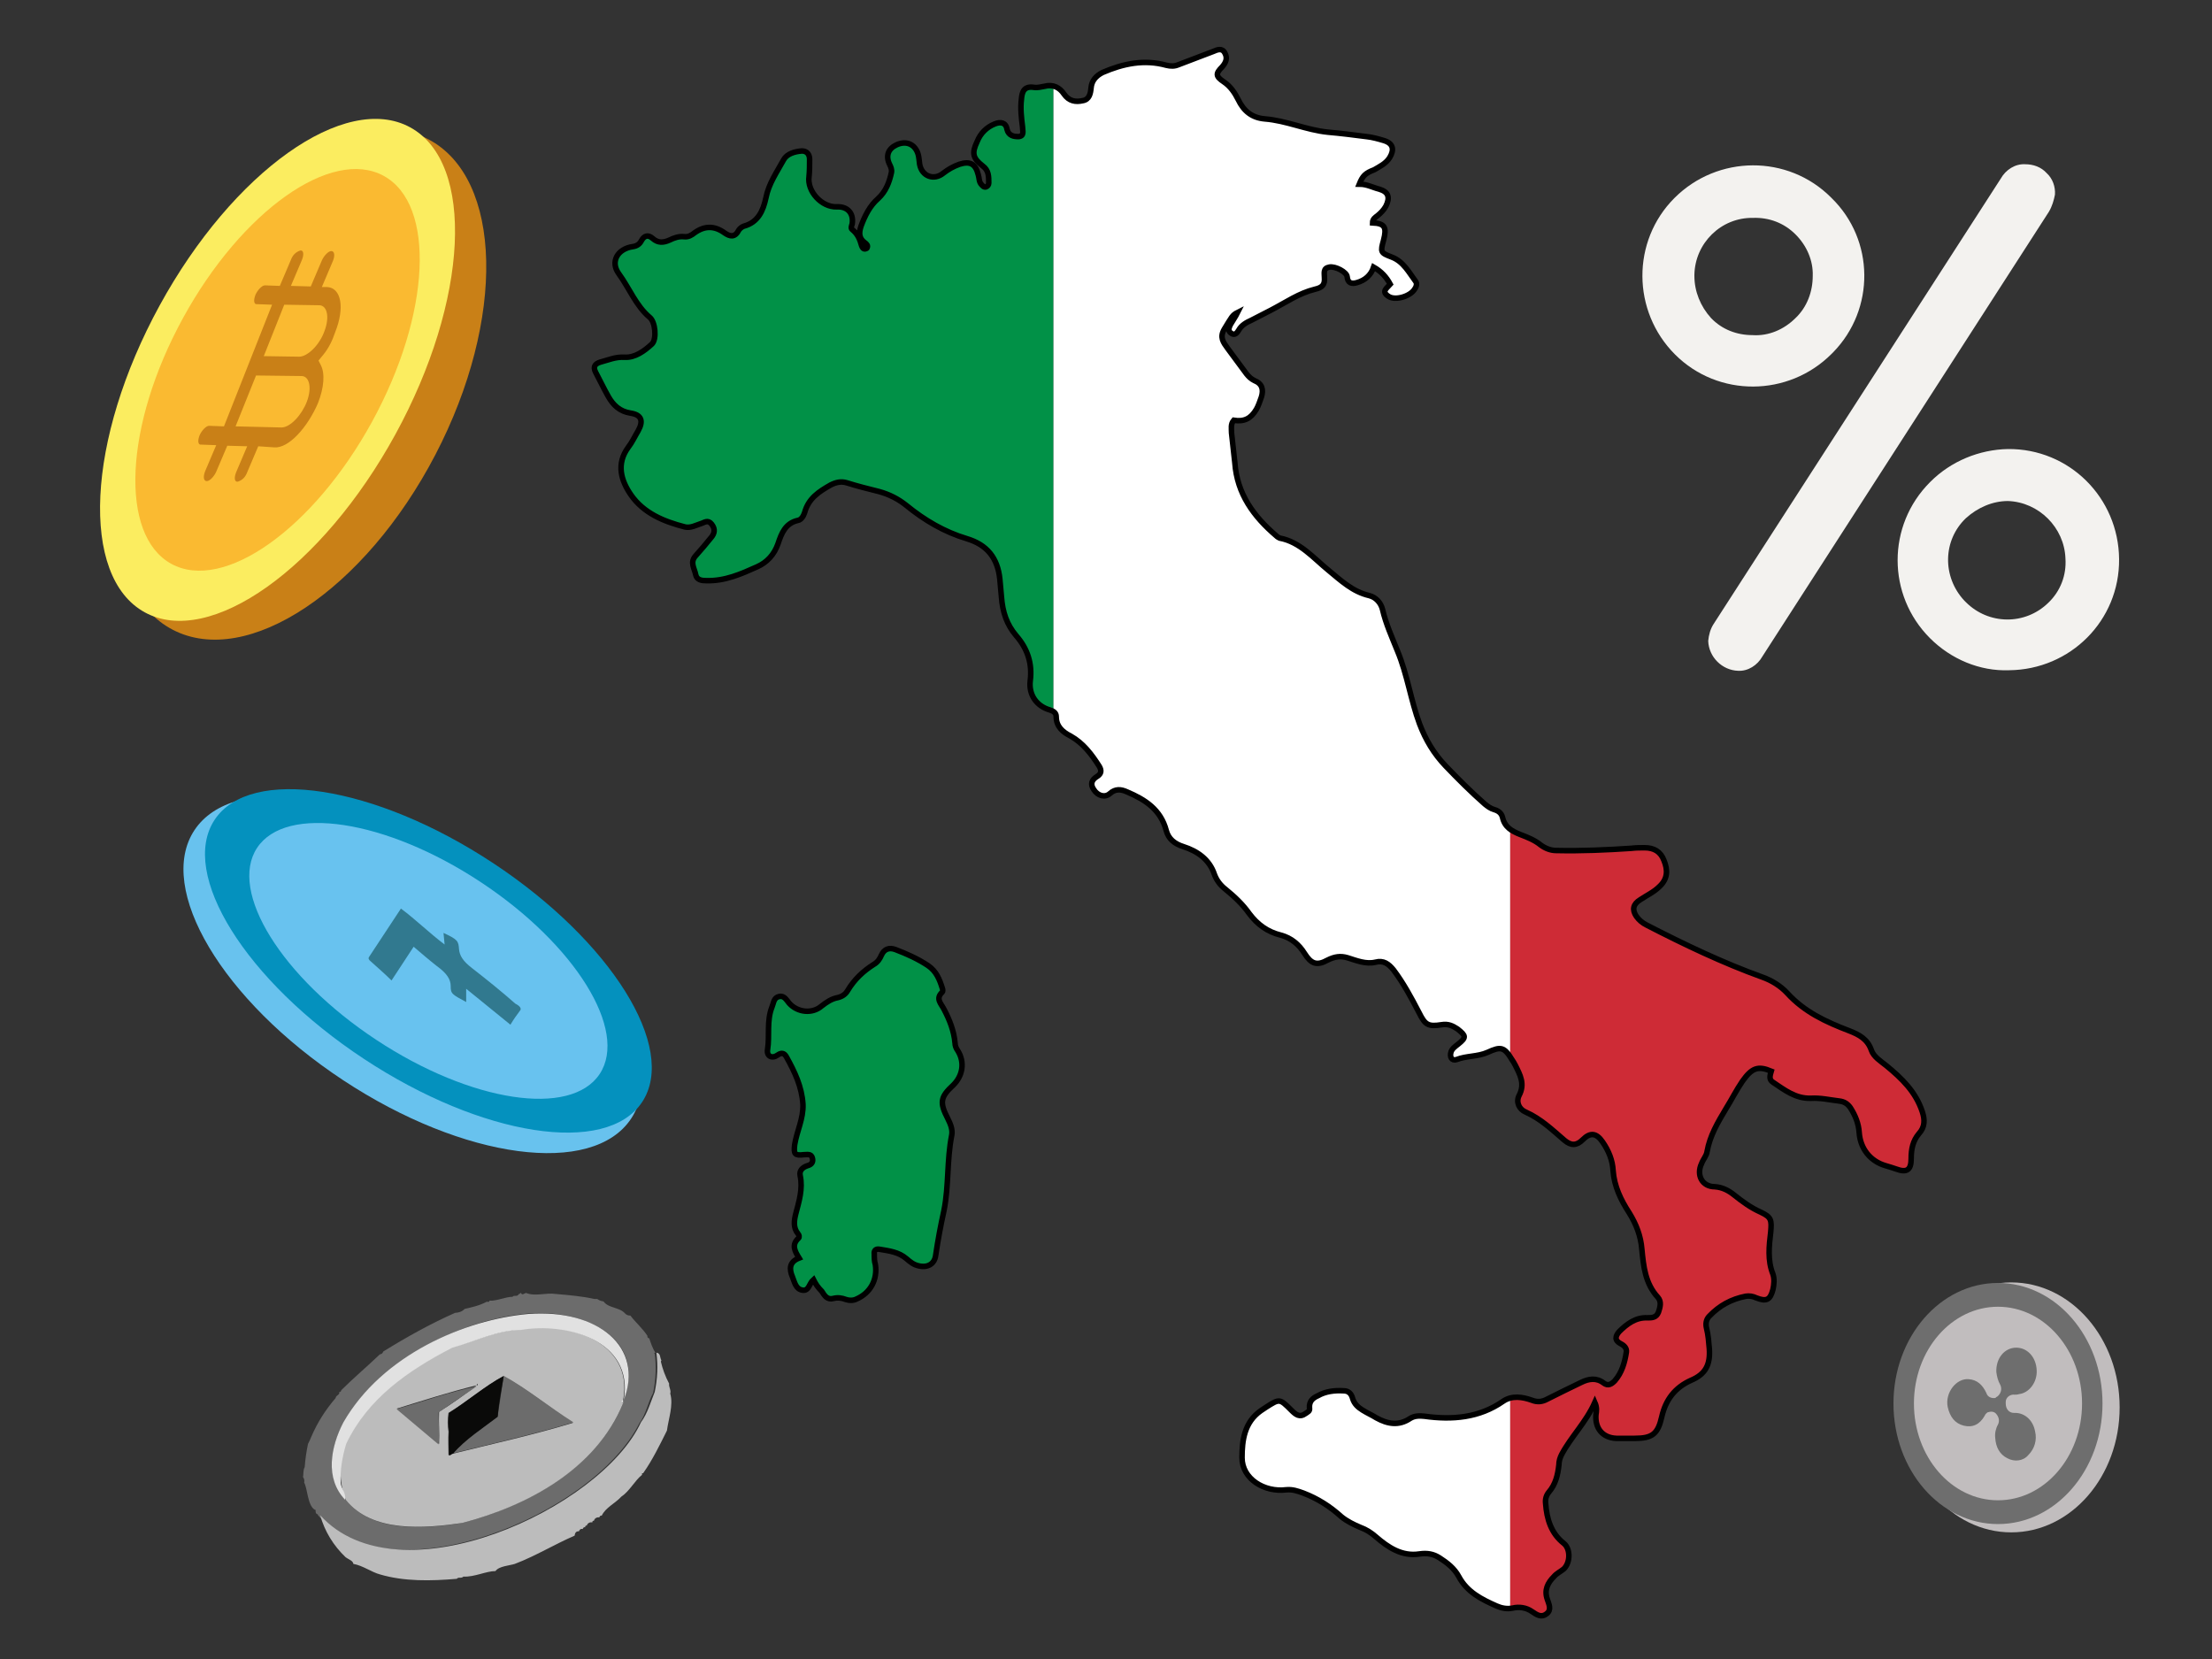
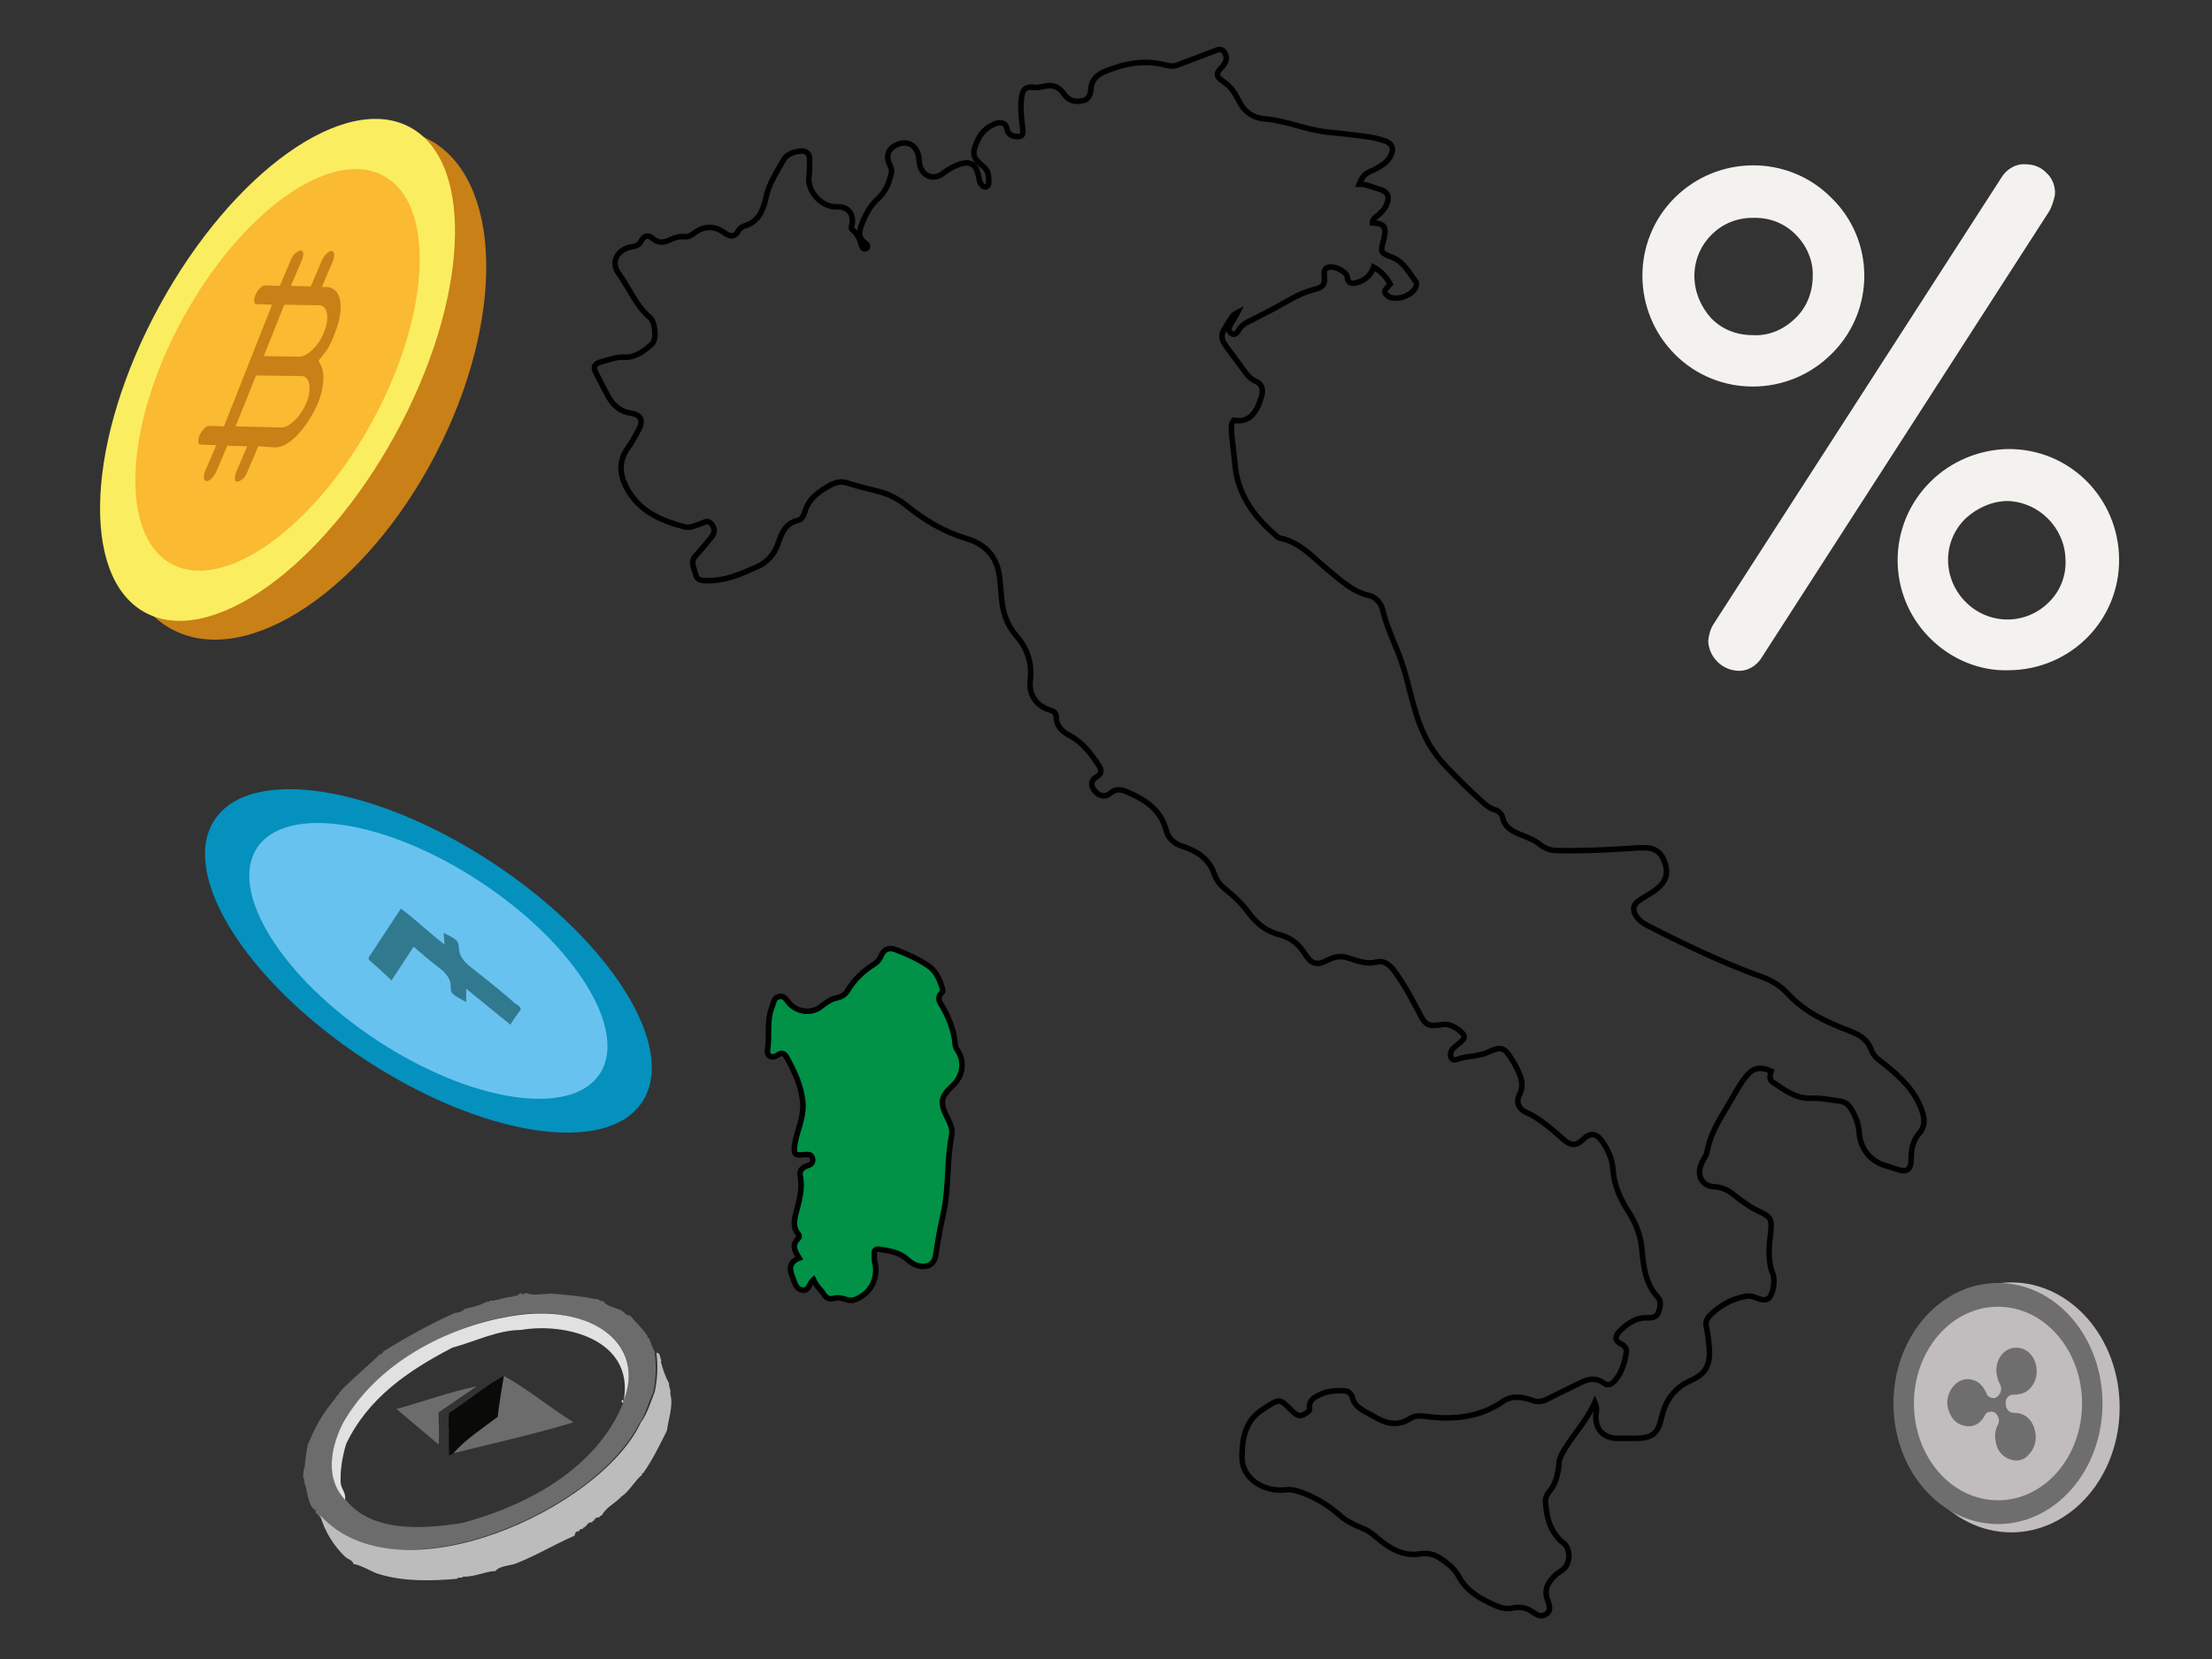
<svg xmlns="http://www.w3.org/2000/svg" xmlns:xlink="http://www.w3.org/1999/xlink" version="1.1" id="Layer_1" x="0px" y="0px" viewBox="0 0 400 300" style="enable-background:new 0 0 400 300;" xml:space="preserve">
  <rect x="0" y="0" width="400" height="300" fill="#333333" stroke="none" />
  <style type="text/css">
	.st0{fill:none;}
	.st1{fill:#F3F2EF;}
	.st2{fill:#C98017;}
	.st3{fill:#FBED60;}
	.st4{fill:#FABA31;}
	.st5{fill:#68C2EE;}
	.st6{fill:#0491BE;}
	.st7{fill:#68C2EF;}
	.st8{fill:#31798F;}
	.st9{fill:#C1BDBE;}
	.st10{fill:#6E6E6E;}
	.st11{fill:#6C6C6C;}
	.st12{fill:#BCBCBC;}
	.st13{fill:#E1E1E1;}
	.st14{fill:#0A0A09;}
	.st15{clip-path:url(#SVGID_2_);}
	.st16{fill:#019147;}
	.st17{fill:#FFFFFF;}
	.st18{fill:#CE2B36;}
	.st19{fill:none;stroke:#000000;stroke-miterlimit:10;}
</style>
  <rect y="16.6" class="st0" width="400" height="300" />
  <path class="st1" d="M331.2,35.8c7.8,7.6,7.9,20.1,0.3,27.9l0,0l-0.3,0.3c-7.8,7.8-20.5,7.9-28.3,0.1s-7.9-20.5-0.1-28.3  c7.8-7.8,20.5-7.9,28.3-0.1L331.2,35.8z M324.7,57.5c2.1-2,3.1-4.8,3.1-7.6c0.1-2.8-1.1-5.5-3.1-7.5c-2.1-2.1-4.8-3.1-7.7-3  c-5.8-0.1-10.5,4.6-10.6,10.3v0.2c0,2.8,1.1,5.5,3,7.6c2,2.1,4.7,3.1,7.5,3.1C319.8,60.8,322.6,59.6,324.7,57.5z M370.5,38.3  l-51.8,80.4c-0.9,1.6-2.6,2.7-4.4,2.6c-2.9-0.1-5.3-2.5-5.4-5.4c0.1-1.1,0.4-2.2,1-3.1l51.9-80.5c0.9-1.6,2.6-2.7,4.4-2.6  c1.5,0,2.9,0.5,3.9,1.6c1.1,1,1.6,2.5,1.5,3.9C371.4,36.2,371.1,37.3,370.5,38.3L370.5,38.3z M349,115.4c-7.8-7.8-7.8-20.4,0-28.2  l0.1-0.1c3.7-3.7,8.8-5.8,14-5.9c11.1-0.1,20,8.8,20.1,19.9c0.1,11.1-8.8,20-19.9,20.1C358,121.4,352.8,119.2,349,115.4z   M355.5,93.7c-4.2,4-4.3,10.6-0.3,14.9l0.1,0.1l0.2,0.2c4.1,4.1,10.7,4.2,14.9,0.1c2.2-2.1,3.3-5,3.1-8c-0.2-5.6-4.8-10.2-10.4-10.4  C360.3,90.6,357.6,91.8,355.5,93.7L355.5,93.7z" />
  <g>
    <ellipse transform="matrix(0.462 -0.887 0.887 0.462 -32.397 85.582)" class="st2" cx="54.3" cy="69.5" rx="50" ry="27.5" />
    <ellipse transform="matrix(0.48 -0.877 0.877 0.48 -32.579 78.798)" class="st3" cx="50.2" cy="66.9" rx="50" ry="24.3" />
    <ellipse transform="matrix(0.48 -0.877 0.877 0.48 -32.579 78.798)" class="st4" cx="50.2" cy="66.9" rx="40" ry="19.5" />
    <path class="st2" d="M49.6,80.9c2.6,0.2,6-3.6,7.9-8c1.1-2.8,1.3-5.4,0.5-6.9l-0.4-0.8l0.9-1.1c0.9-1.1,1.6-2.5,2.1-4   c1.8-4.5,1.1-8.1-1.5-8.2l-0.9,0l2-4.7c0.4-1,0.3-1.8-0.3-1.8c-0.5,0-1.3,0.8-1.7,1.7l-2,4.7l-3.6-0.1l2-4.7c0.4-1,0.3-1.8-0.3-1.7   c-0.9,0.3-1.4,0.9-1.7,1.7l-2,4.7l-2.7-0.1c-0.5,0-1.3,0.8-1.7,1.7c-0.4,1-0.3,1.8,0.3,1.7l2.7,0.1l-8.7,22l-2.7-0.1   c-0.5,0-1.3,0.8-1.7,1.7c-0.4,1-0.3,1.8,0.3,1.7l2.7,0.1l-2,4.7c-0.4,1-0.3,1.8,0.3,1.8c0.5,0,1.3-0.8,1.7-1.7l2-4.7l3.6,0.1   l-2,4.7c-0.4,1-0.3,1.8,0.3,1.7c0.9-0.3,1.4-0.9,1.7-1.7l2-4.7L49.6,80.9z M51.4,55.1l6.4,0.1c1.4,0.1,1.8,2.2,0.9,4.6   c-0.9,2.6-3.1,4.7-4.6,4.7l-6.4-0.1L51.4,55.1z M42.6,77.1l3.7-9.2l8.3,0.1c1.4,0.1,1.8,2.2,0.9,4.6c-0.9,2.4-3,4.7-4.6,4.7   L42.6,77.1z" />
  </g>
  <g>
-     <ellipse transform="matrix(0.551 -0.835 0.835 0.551 -113.584 141.402)" class="st5" cx="74.6" cy="176.2" rx="22.9" ry="47.3" />
    <ellipse transform="matrix(0.551 -0.835 0.835 0.551 -110.304 142.627)" class="st6" cx="77.4" cy="173.8" rx="21.2" ry="46.3" />
    <ellipse transform="matrix(0.551 -0.835 0.835 0.551 -110.304 142.627)" class="st7" cx="77.4" cy="173.8" rx="17.1" ry="37.1" />
    <path class="st8" d="M84.3,178.8l8,6.5c0.6-1,1.1-1.7,1.7-2.5c0.4-0.4,0-0.9-0.8-1.3c-2.5-2.2-5.1-4.3-7.8-6.4   c-1.7-1.3-2.3-2.3-2.4-3.5c-0.1-1.4-0.2-1.7-2.8-2.9l0.2,2.1c-2.9-2.2-5.2-4.5-7.9-6.5l-5.8,8.8c-0.1,0.2-0.1,0.4,0.4,0.8   c1.2,1.1,2.4,2.1,3.7,3.4l4-6.1c1.4,1.2,2.8,2.4,4.2,3.5c1.8,1.3,2.5,2.4,2.5,3.6c0,1.4,0.2,1.5,2.8,2.9L84.3,178.8z" />
  </g>
  <g>
    <ellipse class="st9" cx="363.7" cy="254.5" rx="19.6" ry="22.6" />
    <ellipse class="st10" cx="361.3" cy="253.8" rx="18.9" ry="21.8" />
    <ellipse class="st9" cx="361.3" cy="253.8" rx="15.2" ry="17.5" />
    <path class="st10" d="M364.6,243.7c2,0,3.6,1.7,3.7,4.1c0.1,2.2-1.4,4.1-3.2,4.3c-0.3,0.1-0.5,0.1-0.8,0.1   c-0.8-0.1-1.6,0.5-1.6,1.3v0.3c0,1,0.6,1.7,1.5,1.7c1.8-0.1,3.4,1.2,3.8,3.3c0.4,1.6-0.1,3.2-1.2,4.3c-0.9,1.1-2.5,1.3-3.8,0.6   c-1.4-0.7-2.1-2-2.2-3.7c-0.1-0.8,0.1-1.7,0.5-2.4c0.3-0.6,0.2-1.3-0.3-1.9c-0.4-0.5-1-0.5-1.6-0.3c-0.2,0.2-0.4,0.3-0.5,0.6   c-0.9,1.6-2.2,2.2-3.8,1.8c-1.6-0.4-2.5-1.6-2.9-3.4c-0.5-2.6,1.6-5.2,3.8-5c1.5,0.1,2.5,1,3.2,2.5c0.2,0.7,0.9,1,1.6,0.9   c0.1,0,0.1,0,0.1-0.1c0.1-0.1,0.1-0.1,0.2-0.1c0.7-0.5,1-1.4,0.6-2.2c-0.4-0.7-0.6-1.5-0.7-2.3   C360.9,245.6,362.5,243.7,364.6,243.7z" />
  </g>
  <g>
    <path class="st11" d="M100.6,234c2.3,0.2,4.7,0.4,6.9,0.9l0.5,0c0.3,0.2,0.7,0.4,1,0.4l0.2,0.1c0.6,0.9,2.1,1,3.2,1.6   c0.7,0.4,0.7,0.9,1.6,0.9c0.8,1.1,2.2,2.3,3.1,3.7c-0.1,0.1,0,0.3,0.2,0.4l0.1,0c0.3,0.9,0.6,1.8,1.1,2.6c0,0-0.4,0.2-0.1,0.2   c0.3,2.3,0.2,4.7-0.3,7.1c-0.9,1.6-1.3,3.9-2.5,5.5c-8.4,16.7-45.1,31.7-58.1,16.6c0.1-0.2-0.4-0.2-0.4-0.5   c-0.1-0.3,0.1-0.5-0.2-0.5c-1.3-0.8-1.3-3.9-1.9-4.9c0.1-0.4,0-0.7-0.2-1c0.1-0.6,0-1.3,0.3-1.8c0.1-1.4,0.3-2.8,0.6-4.2   c0.2-0.4,0.4-0.8,0.6-1.3c1.1-2.6,2.6-4.9,4.4-7c0-0.5,0.9-0.6,0.6-1.1c0.1,0.1,0.3,0,0.4-0.2l0-0.1c2.1-2.1,4.7-4.3,7-6.5   c0.3,0,0.5-0.2,0.6-0.5c4.2-2.6,8.5-5,13-7c0.5,0,1.3-0.2,1.7-0.7c1.3-0.3,2.7-0.6,4-1.3c0.3,0,0.5,0.1,0.5-0.2   c1.3,0.1,2.9-0.7,4.2-0.7c0.2-0.4,0.9,0.1,1.1-0.5c0.2,0.1,0.2-0.2,0.4-0.2c0.2,0.5,0.6,0.1,0.9,0C96.9,234.5,98.6,233.7,100.6,234   z M112.8,253.2c4.3-11.8-7.9-16.4-17.1-15.7c-23.3,2.1-42.7,23-33.2,33.7c4.8,6,14.1,5.3,21.1,4.2c11.9-3.2,24.3-9.9,29.1-21.7   L112.8,253.2z" />
-     <path class="st12" d="M112.7,253.7c-4.9,12-17.3,18.6-29.1,21.7c-6.9,1-16.3,1.8-21.1-4.2c-1.2-3.3-1.3-6.9,0-10.2   c4.3-8.9,11.6-13.3,19.2-17.4c4-1,8.2-3.1,12.4-3.2c8.5-1.6,20.5,2.2,18.6,12.7C112.6,253.2,112.3,253.7,112.7,253.7z M86.2,250.5   C86.6,250.6,86.3,249.9,86.2,250.5c-4.9,1.2-9.5,2.7-14.4,4.2l7.6,6.4c0.1-1.9-0.1-4,0-5.8C81.8,253.8,83.9,252.3,86.2,250.5z    M91,248.9c-3.3,1.8-6.5,4.5-9.9,6.6c-0.2,1.1-0.2,2.3,0,3.4c-0.1,1.4,0,2.9,0,4.2c0.3,0.2,0.4-0.2,0.7-0.2   c7.2-1.8,14.6-3.4,21.8-5.6C99.5,254.7,95.3,251.1,91,248.9z" />
    <path class="st12" d="M119.6,246l-0.1,0.2c0.3,1.3,0.8,2.7,1.5,4c-0.1,0.6,0.4,1.2,0.2,1.8c0.6,2.1-0.3,4.5-0.6,6.7   c-1.3,2.6-2.6,5.3-4.3,7.7c-0.1,0-0.3,0-0.2,0.2l0,0.1c-1.2,0.9-2.3,3-3.7,3.9c-1.2,1.3-2.9,2-3.6,3.5c-0.1-0.1-0.3,0-0.4,0.2   l0,0.1c-0.5-0.1-0.9,0.2-1,0.6c-0.1,0-0.3,0-0.3,0.3c-0.5-0.1-0.9,0.2-1,0.6c-0.1-0.1-0.3,0-0.3,0.3c-0.1-0.1-0.3,0-0.4,0.2l0,0.1   c-0.4-0.1-0.6,0.1-0.7,0.4l0,0c-0.5,0-0.7,0.2-0.8,0.8c-3.5,1.5-7.1,3.7-10.8,5.1c-0.9,0.3-2.9,0.4-3.5,1.3c-1.7,0-3.8,1.1-5.8,1   c-0.4,0.4-0.9,0-1.2,0.4c-4.7,0.4-9.5,0.5-13.9-0.8c-1.5-0.4-3.1-1.6-4.8-1.9c-0.1-0.6-0.7-0.7-1.4-1.2c-2.2-2.1-3.8-4.7-4.6-7.6   c14.2,15.7,50.8-1.2,58-16.8c1.2-1.6,1.8-3.8,2.5-5.5c0.5-2.4,0.6-4.7,0.3-7.1C119.5,244.7,119.3,245.5,119.6,246L119.6,246z" />
    <path class="st13" d="M112.8,253.2c1.9-11-10.6-14.1-18.6-12.7c-4.2,0-8.3,2.1-12.4,3.2c-8.1,4.2-15.3,9.2-19.2,17.4   c-0.7,2.3-1.1,4.7-1,7c0.1,1.2,1,1.8,0.8,3.1c-3.7-3.9-2.6-9.6-0.3-14c7-12.2,22-18.6,33.5-19.6   C108.2,236.7,116.5,243.6,112.8,253.2z" />
    <path class="st13" d="M112.7,253.7c-0.1,0-0.3-0.2-0.3-0.3c0-0.1,0.2-0.3,0.3-0.3L112.7,253.7z" />
    <path class="st11" d="M91.1,248.8c4.2,2.3,8.3,5.7,12.6,8.4c-6.9,2.1-14.5,3.8-21.8,5.6c1.9-2.4,5.4-4.6,8.1-6.7   C90.3,253.9,90.7,251.5,91.1,248.8z" />
    <path class="st14" d="M91.1,248.8c-0.4,2.4-0.9,4.8-1.1,7.4c-2.6,2-5.9,4.1-8.1,6.7c-0.2-0.1-0.4,0.4-0.7,0.2c0-1.5-0.1-2.8,0-4.2   c-0.1-1.2-0.1-2.3,0-3.4C84.4,253.5,87.7,250.6,91.1,248.8z" />
    <path class="st11" d="M86.2,250.7l-6.9,4.7c0,1.7,0.2,3.8,0,5.8l-7.6-6.4C76.7,253.4,81.3,251.7,86.2,250.7z" />
  </g>
  <g>
    <g>
      <defs>
-         <path id="SVGID_1_" d="M245.8,33.3c1.4,0,2.4,0.6,3.6,0.9c1.7,0.5,2,1.5,1.2,3.1c-0.4,0.7-0.9,1.2-1.5,1.7     c-0.4,0.3-0.9,0.6-0.9,1.3c2.2,0.1,2.6,0.8,2,3.1c-0.6,2.2-0.6,2.3,1.5,3.1c2.1,0.8,3.1,2.8,4.3,4.4c0.3,0.4,0.1,1-0.2,1.4     c-0.8,1.3-3.5,2.1-4.7,1.3c-1.4-0.9-0.3-1.5,0.3-2.2c-0.7-1.3-1.6-2.3-3-3.1c-0.5,1.5-1.6,2.4-3,2.8c-1,0.3-1.7,0.1-1.8-1.1     c-0.1-0.8-2.1-1.9-3.2-1.7c-1.2,0.2-0.9,1.1-0.9,1.9c0.1,1.3-0.4,1.8-1.7,2.1c-2.9,0.7-5.3,2.4-8,3.8c-1.2,0.6-2.3,1.2-3.5,1.8     c-0.9,0.4-1.8,0.9-2.3,1.8c-0.3,0.5-0.7,1-1.3,0.6c-0.7-0.4-0.5-1-0.2-1.6c0.4-0.7,0.9-1.4,1.3-2.2c-1,0.5-1.1,0.9-2.4,3     c-0.9,1.5-0.2,2.4,0.6,3.5c1.1,1.5,2.3,3.1,3.4,4.6c0.4,0.5,0.8,0.9,1.4,1.2c1.5,0.6,1.7,1.7,1.3,3c-0.3,0.8-0.5,1.5-0.9,2.2     c-1,1.7-2.2,2.3-4.1,2c-0.6,0.7-0.4,1.5-0.4,2.3c0.2,1.8,0.4,3.6,0.6,5.4c0.4,5.6,3.4,9.7,7.5,13.2c0.2,0.2,0.4,0.3,0.6,0.4     c3.7,0.7,6.1,3.6,8.8,5.8c2.3,1.9,4.4,3.9,7.4,4.6c1.2,0.3,2.1,1.3,2.4,2.5c0.6,2.6,1.7,5,2.7,7.5c1.8,4.3,2.4,8.9,4,13.2     c1.1,2.9,2.6,5.4,4.7,7.6c2.3,2.4,4.6,4.7,7.1,6.9c0.5,0.4,1,0.8,1.7,1c0.7,0.2,1.3,0.6,1.5,1.4c0.4,1.8,1.7,2.5,3.2,3.1     c1.3,0.5,2.6,1,3.7,1.9c0.8,0.6,1.8,1,2.8,1c4.6,0.1,9.1-0.1,13.6-0.4c0.8-0.1,1.6-0.1,2.4-0.1c1.7,0,2.9,0.7,3.5,2.3     c0.7,1.7,0.7,3.3-0.8,4.7c-1,1-2.3,1.6-3.5,2.4c-1.3,0.8-1.5,1.8-0.7,3c0.5,0.7,1.1,1.2,1.9,1.6c6.8,3.5,13.7,6.8,20.9,9.4     c1.7,0.6,3.3,1.6,4.5,2.9c3.1,3.4,7,5.2,11.2,6.8c1.8,0.7,3.3,1.5,4,3.5c0.4,1.2,1.7,2,2.7,2.8c2.8,2.3,5.3,4.7,6.5,8.3     c0.5,1.5,0.5,2.8-0.6,4c-1.1,1.3-1.4,2.8-1.4,4.5c0,2.1-0.8,2.6-2.7,1.9c-0.6-0.2-1.2-0.4-1.9-0.6c-2.8-0.8-4.6-3.1-4.8-6     c-0.1-1.6-0.7-3.1-1.6-4.5c-0.5-0.7-1.1-1.1-2-1.2c-1.7-0.2-3.4-0.6-5.1-0.5c-2.8,0.1-4.8-1.5-6.9-2.9c-0.8-0.5-0.5-1.3-0.3-2     c-2.4-1-3.5-0.6-5.2,1.8c-1.1,1.6-2,3.4-3,5c-1.5,2.5-2.9,4.9-3.4,7.7c-0.1,0.8-0.7,1.4-1,2.2c-1,2.1,0.1,4.2,2.4,4.2     c1.4,0.1,2.5,0.7,3.5,1.5c1.5,1.2,3,2.3,4.8,3.1c1.9,0.9,2,1.4,1.8,3.6c-0.3,2.5-0.6,5.1,0.4,7.6c0.3,0.9,0.2,1.9,0,2.8     c-0.5,1.9-1.2,2.2-3,1.5c-0.6-0.3-1.3-0.4-1.9-0.3c-2.6,0.5-4.8,1.7-6.6,3.6c-0.6,0.6-0.7,1.4-0.5,2.2c0.3,1.2,0.4,2.5,0.5,3.7     c0.2,2.9-0.7,4.6-3.3,5.7c-2.9,1.3-4.6,3.5-5.3,6.6c-0.7,3.1-1.7,3.9-4.9,3.9c-1.1,0-2.2,0-3.3,0c-2.5-0.1-3.9-1.8-3.7-4.3     c0.1-0.6,0.2-1.3-0.2-2.2c-1.6,3.6-4.3,6.2-6,9.4c-0.3,0.6-0.5,1.2-0.5,1.9c-0.2,1.8-0.6,3.5-1.8,4.9c-0.5,0.6-0.7,1.3-0.6,2.1     c0.2,2.8,1,5.4,3.3,7.2c1.2,1,1.2,3.4,0,4.6c-0.6,0.5-1.3,0.8-1.8,1.4c-1.1,1.1-1.8,2.4-1.2,4.1c0.3,0.9,0.8,1.9-0.1,2.6     c-1,0.8-1.8,0.2-2.7-0.4c-1-0.7-2.3-0.9-3.5-0.6c-1,0.2-2,0-2.9-0.4c-2.7-1.2-5.3-2.5-6.8-5.3c-0.8-1.5-2.1-2.5-3.5-3.4     c-1.1-0.7-2.2-0.9-3.6-0.7c-3.2,0.5-5.7-1.2-7.9-3.1c-0.8-0.7-1.7-1.3-2.8-1.7c-1.2-0.5-2.4-1.1-3.4-1.9     c-2.1-1.9-4.3-3.3-6.9-4.3c-1.1-0.4-2-0.7-3.1-0.6c-4,0.5-8-2-8-5.8c0-3.1,0.4-6.4,3.4-8.5c0.3-0.2,0.6-0.4,0.9-0.6     c2.5-1.6,2.5-1.6,4.6,0.5c0.8,0.8,1.5,1.4,2.6,0.6c0.4-0.3,0.8-0.4,0.7-1c-0.1-1.2,0.6-1.8,1.5-2.2c1.4-0.8,3-1,4.7-0.9     c0.9,0,1.4,0.6,1.6,1.4c0.3,1,1,1.6,1.8,2.1c0.8,0.5,1.7,0.9,2.5,1.4c2,1.1,4,1.5,6.1,0.1c0.8-0.5,1.7-0.5,2.6-0.4     c5,0.7,9.9,0.3,14.2-2.7c1.6-1.1,3.5-0.8,5.2-0.2c1,0.4,1.9,0.3,2.8-0.2c2-1,4-2,6.1-3c1.4-0.7,2.8-0.9,4.1,0.1     c0.8,0.6,1.4,0.2,2-0.4c1.3-1.5,1.8-3.3,2.1-5.2c0.1-0.7-0.4-1.2-1-1.5c-1.2-0.6-1-1.4-0.3-2.2c1.4-1.4,3-2.6,5.1-2.5     c0.8,0,1.6,0,2-1c0.3-0.9,0.6-1.9-0.1-2.7c-2.3-2.5-2.6-5.6-2.9-8.7c-0.2-2.4-1-4.5-2.3-6.6c-1.5-2.3-2.7-4.8-2.9-7.6     c-0.1-1.9-0.8-3.6-1.9-5.2c-1.1-1.6-2.2-1.8-3.6-0.4c-1.1,1.1-2.1,1.1-3.3,0.1c-2.2-1.9-4.3-3.9-7-5.1c-1.2-0.5-1.8-1.8-1.2-3     c1.1-2.1,0.2-3.7-0.7-5.5c-0.2-0.4-0.4-0.7-0.6-1c-1.4-2.3-2-2.4-4.4-1.3c-1.8,0.8-3.8,0.6-5.6,1.3c-0.9,0.3-1.3-0.5-1-1.4     c0.2-0.6,0.8-1,1.3-1.4c1.5-1.2,1.4-1.5-0.1-2.7c-0.9-0.6-1.7-1-2.9-0.8c-2.5,0.4-3,0-4.1-2.2c-1.4-2.7-2.8-5.3-4.6-7.7     c-0.9-1.1-1.8-1.8-3.3-1.4c-1.7,0.4-3.4-0.3-5-0.8c-1.3-0.4-2.4-0.2-3.6,0.4c-2,1.1-3,0.7-4.2-1.2c-1-1.6-2.4-2.8-4.3-3.3     c-2.4-0.6-4.2-1.9-5.7-3.9c-1.2-1.7-2.7-3.1-4.3-4.4c-0.9-0.7-1.6-1.6-2-2.7c-0.9-2.7-3.1-4.2-5.6-5c-1.6-0.5-2.7-1.4-3.1-2.9     c-1-3.8-3.8-5.6-7.1-7c-1.1-0.5-2.1-0.6-3.1,0.3c-0.9,0.8-2.2,0.4-2.9-0.7c-0.7-1-0.4-1.8,0.6-2.4c0.8-0.5,0.8-1.1,0.4-1.8     c-1.4-2.2-2.9-4.2-5.2-5.5c-1.4-0.7-2.6-1.7-2.6-3.5c0-0.7-0.5-1-1.1-1.2c-2.5-0.7-3.9-2.8-3.6-5.3c0.4-3.1-0.5-5.8-2.5-8.1     c-1.8-2.1-2.5-4.4-2.7-7c-0.1-1.1-0.2-2.2-0.3-3.3c-0.4-3.8-2.3-6.2-6-7.3c-4-1.2-7.6-3.3-10.9-6c-1.5-1.2-3.1-2-4.9-2.5     c-2-0.5-4-1-5.9-1.6c-1-0.3-1.9-0.1-2.9,0.4c-2.1,1.2-4,2.4-4.7,5c-0.2,0.6-0.6,1.3-1.2,1.4c-2.3,0.5-3,2.4-3.6,4.2     c-0.7,2-2,3.4-3.8,4.2c-2.9,1.3-5.8,2.6-9.2,2.5c-0.8,0-1.7-0.1-1.9-1.1c-0.2-1.1-1.1-2.2,0-3.4c1-1.1,1.9-2.2,2.8-3.3     c0.6-0.7,0.8-1.5,0.1-2.4c-0.7-0.9-1.3-0.3-2-0.1c-0.9,0.3-1.8,0.8-2.8,0.6c-3.9-1-7.5-2.5-9.8-5.8c-1.8-2.6-2.7-5.6-0.5-8.6     c0.7-0.9,1.2-2,1.8-3c1-1.8,0.6-2.9-1.4-3.2c-1.9-0.3-3.1-1.4-4-3c-0.8-1.4-1.5-2.9-2.3-4.4c-0.5-1-0.1-1.5,0.8-1.8     c1.5-0.4,2.8-1,4.5-0.9c1.8,0.1,3.5-1.1,4.9-2.4c0.9-0.9,0.6-4-0.4-4.8c-2.5-2.1-3.7-5.3-5.6-7.9c-1.6-2.2-0.2-4.5,2.5-4.9     c0.8-0.1,1.3-0.5,1.6-1.1c0.5-0.9,1.2-1.1,2-0.4c1,0.9,2,0.8,3.1,0.3c0.8-0.4,1.7-0.7,2.6-0.6c0.8,0.1,1.4-0.3,1.9-0.7     c1.8-1.3,3.6-1.3,5.4,0c1,0.7,1.9,0.9,2.6-0.5c0.2-0.3,0.6-0.6,0.9-0.7c2.6-0.7,3.5-2.8,4-5.1c0.5-2.6,2-4.7,3.2-6.9     c0.6-1.1,2-1.5,3.3-1.6c0.9,0,1.4,0.6,1.4,1.5c0,1,0,2.1-0.1,3.1c-0.4,2.7,2.3,5.6,5,5.5c2-0.1,3.1,1.2,2.8,3.1     c-0.1,0.3-0.3,0.8,0,1c1,0.8,1.4,1.8,1.7,2.9c0.1,0.3,0.3,0.7,0.7,0.6c0.1,0,0.3-0.1,0.3-0.2c0.2-0.4-0.1-0.7-0.4-0.9     c-1.1-0.8-1.1-1.8-0.7-3c0.7-1.9,1.6-3.7,3.1-5c1.4-1.3,2-2.9,2.4-4.7c0.1-0.5-0.1-1-0.3-1.4c-0.8-1.6-0.3-2.9,1.2-3.6     c1.7-0.8,3.3-0.2,3.9,1.6c0.2,0.6,0.2,1.3,0.3,1.9c0.4,2.2,2.6,3,4.3,1.6c0.9-0.7,1.8-1.2,2.9-1.6c1.9-0.6,2.9-0.1,3.4,1.9     c0.2,0.6,0.1,1.3,0.6,1.8c0.2,0.2,0.4,0.5,0.8,0.4c0.3-0.1,0.5-0.4,0.5-0.7c0-1.2,0-2.3-1.1-3.1c-1.8-1.4-2-2.3-1-4.4     c0.6-1.5,1.7-2.6,3.2-3.2c1-0.4,2-0.3,2.2,1c0.3,1.2,1.3,1.3,2.1,1.3c1.1-0.1,0.7-1.1,0.7-1.8c-0.2-1.6-0.4-3.3-0.2-4.9     c0.1-1.3,0.4-2.5,2.3-2.2c0.6,0.1,1.3-0.1,1.9-0.2c1.5-0.4,2.7,0.2,3.5,1.4c0.9,1.3,2.1,1.5,3.4,1.2c1.2-0.2,1.4-1.3,1.5-2.3     c0.1-1.3,0.9-2.2,2.1-2.8c3.7-1.6,7.5-2.4,11.5-1.3c0.8,0.2,1.5,0.2,2.2-0.1c2.1-0.8,4.2-1.6,6.3-2.4c0.7-0.3,1.6-0.7,2.1,0.3     c0.5,0.9,0.2,1.7-0.5,2.5c-1.2,1.2-1.2,1.7,0.3,2.7c1.2,0.8,2,2,2.6,3.2c1,2.1,2.5,3.3,4.8,3.5c3.9,0.3,7.5,2,11.4,2.4     c2.3,0.2,4.7,0.5,7,0.8c1,0.1,2.1,0.4,3.1,0.7c1.7,0.5,2,1.6,1.1,3.1c-0.7,1.1-1.8,1.6-2.8,2.2C246.9,31.3,246.4,31.8,245.8,33.3     z" />
-       </defs>
+         </defs>
      <clipPath id="SVGID_2_">
        <use xlink:href="#SVGID_1_" style="overflow:visible;" />
      </clipPath>
      <g class="st15">
        <rect x="107.9" y="-7.9" class="st16" width="82.6" height="305.5" />
        <rect x="190.5" y="-7.9" class="st17" width="82.6" height="305.5" />
        <rect x="273.1" y="-7.9" class="st18" width="82.6" height="305.5" />
      </g>
    </g>
    <path class="st16" d="M147.1,231.4c-0.8,0.7-0.8,2.1-2,1.9c-1.2-0.2-1.4-1.4-1.8-2.4c-0.6-1.4-0.6-2.7,1.2-3.4   c-0.8-1.3-1.4-2.4-0.1-3.6c0.2-0.2,0.1-0.6-0.1-0.8c-0.9-1.1-0.7-2.4-0.4-3.6c0.6-2.3,1.3-4.5,0.8-6.9c-0.2-0.9,0.4-1.5,1.3-1.8   c0.8-0.2,1.1-0.7,0.9-1.4c-0.2-0.8-0.9-0.6-1.5-0.6c-1.7,0.2-1.9-0.1-1.7-1.8c0.4-2.5,1.6-4.7,1.5-7.3c-0.2-3.2-1.5-5.9-3-8.6   c-0.4-0.7-0.9-0.8-1.6-0.3c-1,0.7-2,0.2-1.8-1c0.4-2.5-0.2-5.2,0.8-7.7c0.3-0.7,0.3-1.7,1.3-1.9c0.9-0.2,1.3,0.6,1.8,1.2   c1.5,1.7,4.2,2,5.9,0.5c0.9-0.7,1.8-1.3,2.9-1.5c0.8-0.2,1.4-0.6,1.8-1.3c1.2-2,2.8-3.5,4.7-4.7c0.7-0.4,1.1-1,1.4-1.7   c0.5-1.1,1.4-1.4,2.5-1c2.1,0.8,4.1,1.7,5.9,2.9c1.5,1,2.1,2.5,2.6,4.1c0.1,0.2,0.1,0.6,0,0.7c-1.3,1.2-0.2,2.1,0.3,3.1   c1,1.9,1.8,3.9,2,6.1c0,0.5,0.2,1,0.5,1.4c1.3,2.1,0.9,4.5-0.8,6.2c-2.4,2.2-2.5,3.2-1,6.1c0.5,1,0.9,2,0.7,3   c-0.9,4.5-0.5,9.1-1.4,13.6c-0.6,2.7-1.1,5.4-1.5,8.1c-0.2,1.6-1.5,2.3-3.1,1.9c-0.9-0.2-1.5-0.7-2.2-1.3c-1.4-1.2-3.1-1.4-4.9-1.7   c-0.6-0.1-1,0.2-0.9,0.9c0,0.6,0,1.3,0.2,1.9c0.4,2.7-0.9,5.1-3.4,6.2c-0.6,0.3-1.3,0.3-1.9,0.1c-0.8-0.3-1.5-0.4-2.3-0.2   c-1.1,0.3-1.6-0.5-2.1-1.3C147.9,232.8,147.5,232.2,147.1,231.4z" />
    <g>
      <path class="st19" d="M245.8,33.3c1.4,0,2.4,0.6,3.6,0.9c1.7,0.5,2,1.5,1.2,3.1c-0.4,0.7-0.9,1.2-1.5,1.7    c-0.4,0.3-0.9,0.6-0.9,1.3c2.2,0.1,2.6,0.8,2,3.1c-0.6,2.2-0.6,2.3,1.5,3.1c2.1,0.8,3.1,2.8,4.3,4.4c0.3,0.4,0.1,1-0.2,1.4    c-0.8,1.3-3.5,2.1-4.7,1.3c-1.4-0.9-0.3-1.5,0.3-2.2c-0.7-1.3-1.6-2.3-3-3.1c-0.5,1.5-1.6,2.4-3,2.8c-1,0.3-1.7,0.1-1.8-1.1    c-0.1-0.8-2.1-1.9-3.2-1.7c-1.2,0.2-0.9,1.1-0.9,1.9c0.1,1.3-0.4,1.8-1.7,2.1c-2.9,0.7-5.3,2.4-8,3.8c-1.2,0.6-2.3,1.2-3.5,1.8    c-0.9,0.4-1.8,0.9-2.3,1.8c-0.3,0.5-0.7,1-1.3,0.6c-0.7-0.4-0.5-1-0.2-1.6c0.4-0.7,0.9-1.4,1.3-2.2c-1,0.5-1.1,0.9-2.4,3    c-0.9,1.5-0.2,2.4,0.6,3.5c1.1,1.5,2.3,3.1,3.4,4.6c0.4,0.5,0.8,0.9,1.4,1.2c1.5,0.6,1.7,1.7,1.3,3c-0.3,0.8-0.5,1.5-0.9,2.2    c-1,1.7-2.2,2.3-4.1,2c-0.6,0.7-0.4,1.5-0.4,2.3c0.2,1.8,0.4,3.6,0.6,5.4c0.4,5.6,3.4,9.7,7.5,13.2c0.2,0.2,0.4,0.3,0.6,0.4    c3.7,0.7,6.1,3.6,8.8,5.8c2.3,1.9,4.4,3.9,7.4,4.6c1.2,0.3,2.1,1.3,2.4,2.5c0.6,2.6,1.7,5,2.7,7.5c1.8,4.3,2.4,8.9,4,13.2    c1.1,2.9,2.6,5.4,4.7,7.6c2.3,2.4,4.6,4.7,7.1,6.9c0.5,0.4,1,0.8,1.7,1c0.7,0.2,1.3,0.6,1.5,1.4c0.4,1.8,1.7,2.5,3.2,3.1    c1.3,0.5,2.6,1,3.7,1.9c0.8,0.6,1.8,1,2.8,1c4.6,0.1,9.1-0.1,13.6-0.4c0.8-0.1,1.6-0.1,2.4-0.1c1.7,0,2.9,0.7,3.5,2.3    c0.7,1.7,0.7,3.3-0.8,4.7c-1,1-2.3,1.6-3.5,2.4c-1.3,0.8-1.5,1.8-0.7,3c0.5,0.7,1.1,1.2,1.9,1.6c6.8,3.5,13.7,6.8,20.9,9.4    c1.7,0.6,3.3,1.6,4.5,2.9c3.1,3.4,7,5.2,11.2,6.8c1.8,0.7,3.3,1.5,4,3.5c0.4,1.2,1.7,2,2.7,2.8c2.8,2.3,5.3,4.7,6.5,8.3    c0.5,1.5,0.5,2.8-0.6,4c-1.1,1.3-1.4,2.8-1.4,4.5c0,2.1-0.8,2.6-2.7,1.9c-0.6-0.2-1.2-0.4-1.9-0.6c-2.8-0.8-4.6-3.1-4.8-6    c-0.1-1.6-0.7-3.1-1.6-4.5c-0.5-0.7-1.1-1.1-2-1.2c-1.7-0.2-3.4-0.6-5.1-0.5c-2.8,0.1-4.8-1.5-6.9-2.9c-0.8-0.5-0.5-1.3-0.3-2    c-2.4-1-3.5-0.6-5.2,1.8c-1.1,1.6-2,3.4-3,5c-1.5,2.5-2.9,4.9-3.4,7.7c-0.1,0.8-0.7,1.4-1,2.2c-1,2.1,0.1,4.2,2.4,4.2    c1.4,0.1,2.5,0.7,3.5,1.5c1.5,1.2,3,2.3,4.8,3.1c1.9,0.9,2,1.4,1.8,3.6c-0.3,2.5-0.6,5.1,0.4,7.6c0.3,0.9,0.2,1.9,0,2.8    c-0.5,1.9-1.2,2.2-3,1.5c-0.6-0.3-1.3-0.4-1.9-0.3c-2.6,0.5-4.8,1.7-6.6,3.6c-0.6,0.6-0.7,1.4-0.5,2.2c0.3,1.2,0.4,2.5,0.5,3.7    c0.2,2.9-0.7,4.6-3.3,5.7c-2.9,1.3-4.6,3.5-5.3,6.6c-0.7,3.1-1.7,3.9-4.9,3.9c-1.1,0-2.2,0-3.3,0c-2.5-0.1-3.9-1.8-3.7-4.3    c0.1-0.6,0.2-1.3-0.2-2.2c-1.6,3.6-4.3,6.2-6,9.4c-0.3,0.6-0.5,1.2-0.5,1.9c-0.2,1.8-0.6,3.5-1.8,4.9c-0.5,0.6-0.7,1.3-0.6,2.1    c0.2,2.8,1,5.4,3.3,7.2c1.2,1,1.2,3.4,0,4.6c-0.6,0.5-1.3,0.8-1.8,1.4c-1.1,1.1-1.8,2.4-1.2,4.1c0.3,0.9,0.8,1.9-0.1,2.6    c-1,0.8-1.8,0.2-2.7-0.4c-1-0.7-2.3-0.9-3.5-0.6c-1,0.2-2,0-2.9-0.4c-2.7-1.2-5.3-2.5-6.8-5.3c-0.8-1.5-2.1-2.5-3.5-3.4    c-1.1-0.7-2.2-0.9-3.6-0.7c-3.2,0.5-5.7-1.2-7.9-3.1c-0.8-0.7-1.7-1.3-2.8-1.7c-1.2-0.5-2.4-1.1-3.4-1.9c-2.1-1.9-4.3-3.3-6.9-4.3    c-1.1-0.4-2-0.7-3.1-0.6c-4,0.5-8-2-8-5.8c0-3.1,0.4-6.4,3.4-8.5c0.3-0.2,0.6-0.4,0.9-0.6c2.5-1.6,2.5-1.6,4.6,0.5    c0.8,0.8,1.5,1.4,2.6,0.6c0.4-0.3,0.8-0.4,0.7-1c-0.1-1.2,0.6-1.8,1.5-2.2c1.4-0.8,3-1,4.7-0.9c0.9,0,1.4,0.6,1.6,1.4    c0.3,1,1,1.6,1.8,2.1c0.8,0.5,1.7,0.9,2.5,1.4c2,1.1,4,1.5,6.1,0.1c0.8-0.5,1.7-0.5,2.6-0.4c5,0.7,9.9,0.3,14.2-2.7    c1.6-1.1,3.5-0.8,5.2-0.2c1,0.4,1.9,0.3,2.8-0.2c2-1,4-2,6.1-3c1.4-0.7,2.8-0.9,4.1,0.1c0.8,0.6,1.4,0.2,2-0.4    c1.3-1.5,1.8-3.3,2.1-5.2c0.1-0.7-0.4-1.2-1-1.5c-1.2-0.6-1-1.4-0.3-2.2c1.4-1.4,3-2.6,5.1-2.5c0.8,0,1.6,0,2-1    c0.3-0.9,0.6-1.9-0.1-2.7c-2.3-2.5-2.6-5.6-2.9-8.7c-0.2-2.4-1-4.5-2.3-6.6c-1.5-2.3-2.7-4.8-2.9-7.6c-0.1-1.9-0.8-3.6-1.9-5.2    c-1.1-1.6-2.2-1.8-3.6-0.4c-1.1,1.1-2.1,1.1-3.3,0.1c-2.2-1.9-4.3-3.9-7-5.1c-1.2-0.5-1.8-1.8-1.2-3c1.1-2.1,0.2-3.7-0.7-5.5    c-0.2-0.4-0.4-0.7-0.6-1c-1.4-2.3-2-2.4-4.4-1.3c-1.8,0.8-3.8,0.6-5.6,1.3c-0.9,0.3-1.3-0.5-1-1.4c0.2-0.6,0.8-1,1.3-1.4    c1.5-1.2,1.4-1.5-0.1-2.7c-0.9-0.6-1.7-1-2.9-0.8c-2.5,0.4-3,0-4.1-2.2c-1.4-2.7-2.8-5.3-4.6-7.7c-0.9-1.1-1.8-1.8-3.3-1.4    c-1.7,0.4-3.4-0.3-5-0.8c-1.3-0.4-2.4-0.2-3.6,0.4c-2,1.1-3,0.7-4.2-1.2c-1-1.6-2.4-2.8-4.3-3.3c-2.4-0.6-4.2-1.9-5.7-3.9    c-1.2-1.7-2.7-3.1-4.3-4.4c-0.9-0.7-1.6-1.6-2-2.7c-0.9-2.7-3.1-4.2-5.6-5c-1.6-0.5-2.7-1.4-3.1-2.9c-1-3.8-3.8-5.6-7.1-7    c-1.1-0.5-2.1-0.6-3.1,0.3c-0.9,0.8-2.2,0.4-2.9-0.7c-0.7-1-0.4-1.8,0.6-2.4c0.8-0.5,0.8-1.1,0.4-1.8c-1.4-2.2-2.9-4.2-5.2-5.5    c-1.4-0.7-2.6-1.7-2.6-3.5c0-0.7-0.5-1-1.1-1.2c-2.5-0.7-3.9-2.8-3.6-5.3c0.4-3.1-0.5-5.8-2.5-8.1c-1.8-2.1-2.5-4.4-2.7-7    c-0.1-1.1-0.2-2.2-0.3-3.3c-0.4-3.8-2.3-6.2-6-7.3c-4-1.2-7.6-3.3-10.9-6c-1.5-1.2-3.1-2-4.9-2.5c-2-0.5-4-1-5.9-1.6    c-1-0.3-1.9-0.1-2.9,0.4c-2.1,1.2-4,2.4-4.7,5c-0.2,0.6-0.6,1.3-1.2,1.4c-2.3,0.5-3,2.4-3.6,4.2c-0.7,2-2,3.4-3.8,4.2    c-2.9,1.3-5.8,2.6-9.2,2.5c-0.8,0-1.7-0.1-1.9-1.1c-0.2-1.1-1.1-2.2,0-3.4c1-1.1,1.9-2.2,2.8-3.3c0.6-0.7,0.8-1.5,0.1-2.4    c-0.7-0.9-1.3-0.3-2-0.1c-0.9,0.3-1.8,0.8-2.8,0.6c-3.9-1-7.5-2.5-9.8-5.8c-1.8-2.6-2.7-5.6-0.5-8.6c0.7-0.9,1.2-2,1.8-3    c1-1.8,0.6-2.9-1.4-3.2c-1.9-0.3-3.1-1.4-4-3c-0.8-1.4-1.5-2.9-2.3-4.4c-0.5-1-0.1-1.5,0.8-1.8c1.5-0.4,2.8-1,4.5-0.9    c1.8,0.1,3.5-1.1,4.9-2.4c0.9-0.9,0.6-4-0.4-4.8c-2.5-2.1-3.7-5.3-5.6-7.9c-1.6-2.2-0.2-4.5,2.5-4.9c0.8-0.1,1.3-0.5,1.6-1.1    c0.5-0.9,1.2-1.1,2-0.4c1,0.9,2,0.8,3.1,0.3c0.8-0.4,1.7-0.7,2.6-0.6c0.8,0.1,1.4-0.3,1.9-0.7c1.8-1.3,3.6-1.3,5.4,0    c1,0.7,1.9,0.9,2.6-0.5c0.2-0.3,0.6-0.6,0.9-0.7c2.6-0.7,3.5-2.8,4-5.1c0.5-2.6,2-4.7,3.2-6.9c0.6-1.1,2-1.5,3.3-1.6    c0.9,0,1.4,0.6,1.4,1.5c0,1,0,2.1-0.1,3.1c-0.4,2.7,2.3,5.6,5,5.5c2-0.1,3.1,1.2,2.8,3.1c-0.1,0.3-0.3,0.8,0,1    c1,0.8,1.4,1.8,1.7,2.9c0.1,0.3,0.3,0.7,0.7,0.6c0.1,0,0.3-0.1,0.3-0.2c0.2-0.4-0.1-0.7-0.4-0.9c-1.1-0.8-1.1-1.8-0.7-3    c0.7-1.9,1.6-3.7,3.1-5c1.4-1.3,2-2.9,2.4-4.7c0.1-0.5-0.1-1-0.3-1.4c-0.8-1.6-0.3-2.9,1.2-3.6c1.7-0.8,3.3-0.2,3.9,1.6    c0.2,0.6,0.2,1.3,0.3,1.9c0.4,2.2,2.6,3,4.3,1.6c0.9-0.7,1.8-1.2,2.9-1.6c1.9-0.6,2.9-0.1,3.4,1.9c0.2,0.6,0.1,1.3,0.6,1.8    c0.2,0.2,0.4,0.5,0.8,0.4c0.3-0.1,0.5-0.4,0.5-0.7c0-1.2,0-2.3-1.1-3.1c-1.8-1.4-2-2.3-1-4.4c0.6-1.5,1.7-2.6,3.2-3.2    c1-0.4,2-0.3,2.2,1c0.3,1.2,1.3,1.3,2.1,1.3c1.1-0.1,0.7-1.1,0.7-1.8c-0.2-1.6-0.4-3.3-0.2-4.9c0.1-1.3,0.4-2.5,2.3-2.2    c0.6,0.1,1.3-0.1,1.9-0.2c1.5-0.4,2.7,0.2,3.5,1.4c0.9,1.3,2.1,1.5,3.4,1.2c1.2-0.2,1.4-1.3,1.5-2.3c0.1-1.3,0.9-2.2,2.1-2.8    c3.7-1.6,7.5-2.4,11.5-1.3c0.8,0.2,1.5,0.2,2.2-0.1c2.1-0.8,4.2-1.6,6.3-2.4c0.7-0.3,1.6-0.7,2.1,0.3c0.5,0.9,0.2,1.7-0.5,2.5    c-1.2,1.2-1.2,1.7,0.3,2.7c1.2,0.8,2,2,2.6,3.2c1,2.1,2.5,3.3,4.8,3.5c3.9,0.3,7.5,2,11.4,2.4c2.3,0.2,4.7,0.5,7,0.8    c1,0.1,2.1,0.4,3.1,0.7c1.7,0.5,2,1.6,1.1,3.1c-0.7,1.1-1.8,1.6-2.8,2.2C246.9,31.3,246.4,31.8,245.8,33.3z" />
      <path class="st19" d="M147.1,231.4c-0.8,0.7-0.8,2.1-2,1.9c-1.2-0.2-1.4-1.4-1.8-2.4c-0.6-1.4-0.6-2.7,1.2-3.4    c-0.8-1.3-1.4-2.4-0.1-3.6c0.2-0.2,0.1-0.6-0.1-0.8c-0.9-1.1-0.7-2.4-0.4-3.6c0.6-2.3,1.3-4.5,0.8-6.9c-0.2-0.9,0.4-1.5,1.3-1.8    c0.8-0.2,1.1-0.7,0.9-1.4c-0.2-0.8-0.9-0.6-1.5-0.6c-1.7,0.2-1.9-0.1-1.7-1.8c0.4-2.5,1.6-4.7,1.5-7.3c-0.2-3.2-1.5-5.9-3-8.6    c-0.4-0.7-0.9-0.8-1.6-0.3c-1,0.7-2,0.2-1.8-1c0.4-2.5-0.2-5.2,0.8-7.7c0.3-0.7,0.3-1.7,1.3-1.9c0.9-0.2,1.3,0.6,1.8,1.2    c1.5,1.7,4.2,2,5.9,0.5c0.9-0.7,1.8-1.3,2.9-1.5c0.8-0.2,1.4-0.6,1.8-1.3c1.2-2,2.8-3.5,4.7-4.7c0.7-0.4,1.1-1,1.4-1.7    c0.5-1.1,1.4-1.4,2.5-1c2.1,0.8,4.1,1.7,5.9,2.9c1.5,1,2.1,2.5,2.6,4.1c0.1,0.2,0.1,0.6,0,0.7c-1.3,1.2-0.2,2.1,0.3,3.1    c1,1.9,1.8,3.9,2,6.1c0,0.5,0.2,1,0.5,1.4c1.3,2.1,0.9,4.5-0.8,6.2c-2.4,2.2-2.5,3.2-1,6.1c0.5,1,0.9,2,0.7,3    c-0.9,4.5-0.5,9.1-1.4,13.6c-0.6,2.7-1.1,5.4-1.5,8.1c-0.2,1.6-1.5,2.3-3.1,1.9c-0.9-0.2-1.5-0.7-2.2-1.3    c-1.4-1.2-3.1-1.4-4.9-1.7c-0.6-0.1-1,0.2-0.9,0.9c0,0.6,0,1.3,0.2,1.9c0.4,2.7-0.9,5.1-3.4,6.2c-0.6,0.3-1.3,0.3-1.9,0.1    c-0.8-0.3-1.5-0.4-2.3-0.2c-1.1,0.3-1.6-0.5-2.1-1.3C147.9,232.8,147.5,232.2,147.1,231.4z" />
    </g>
  </g>
</svg>